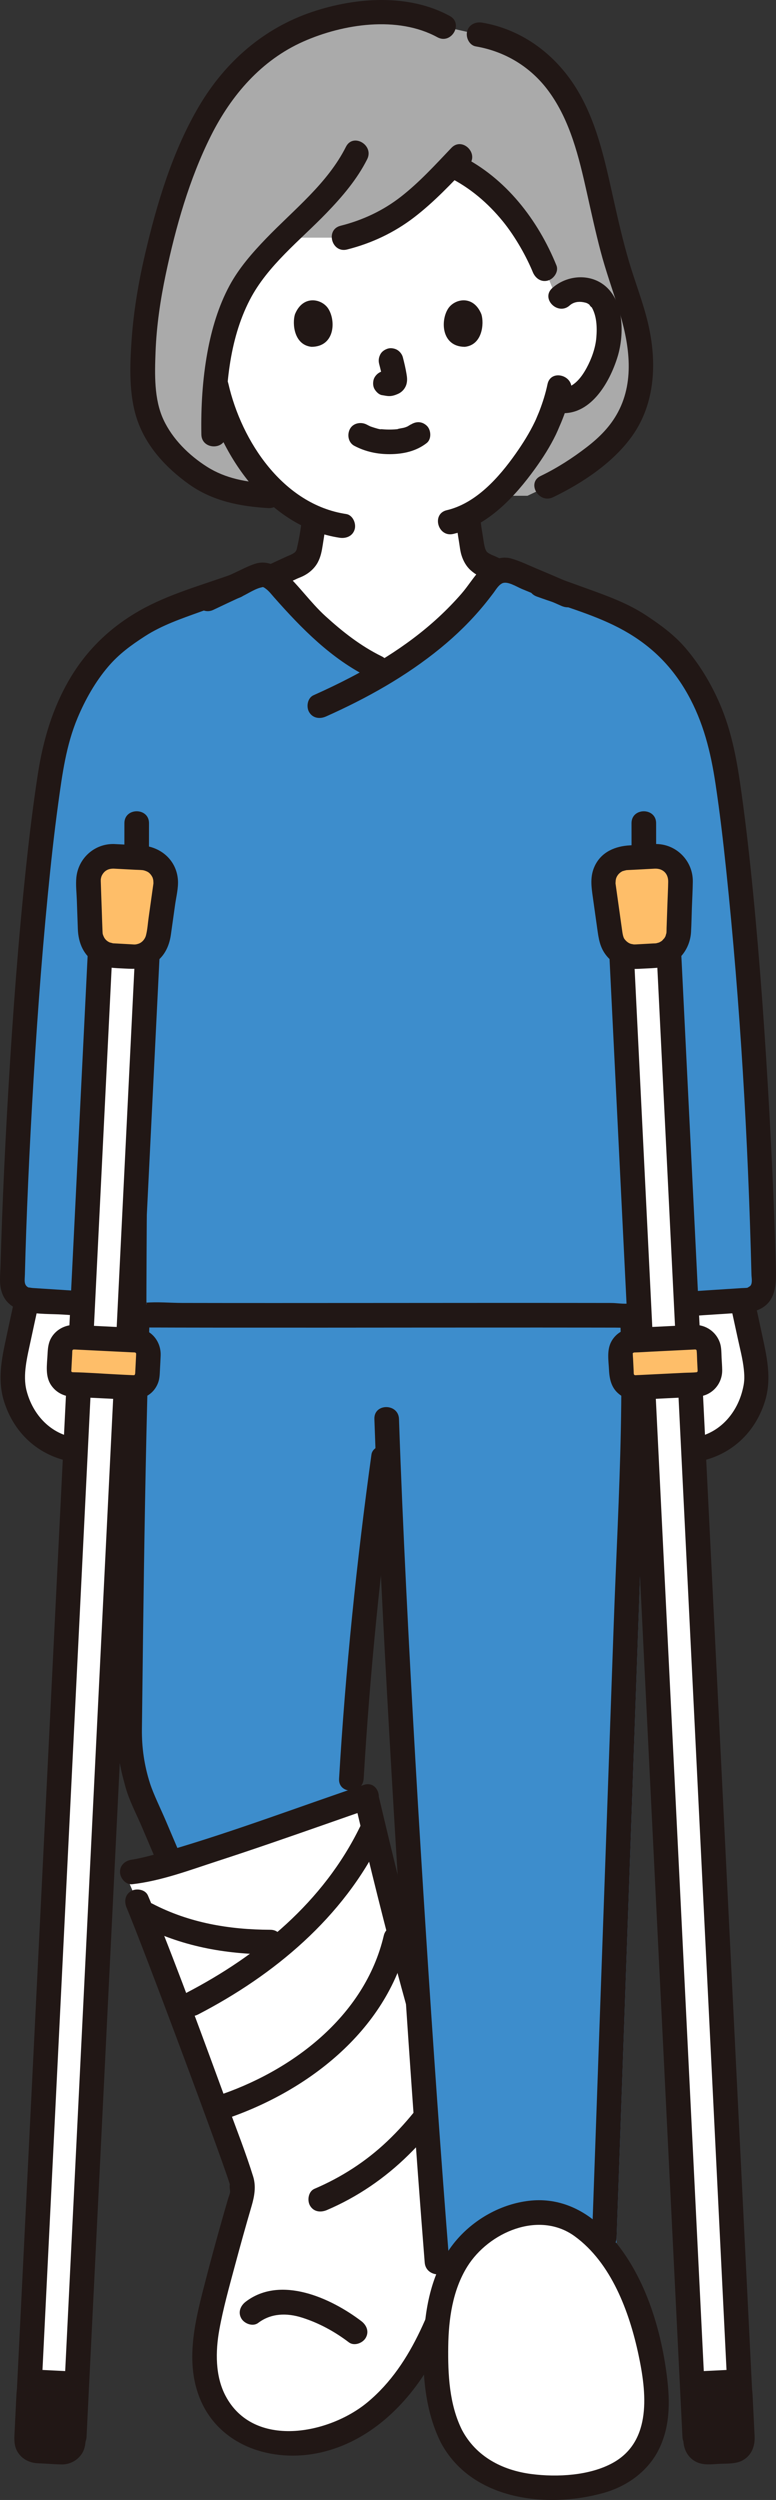
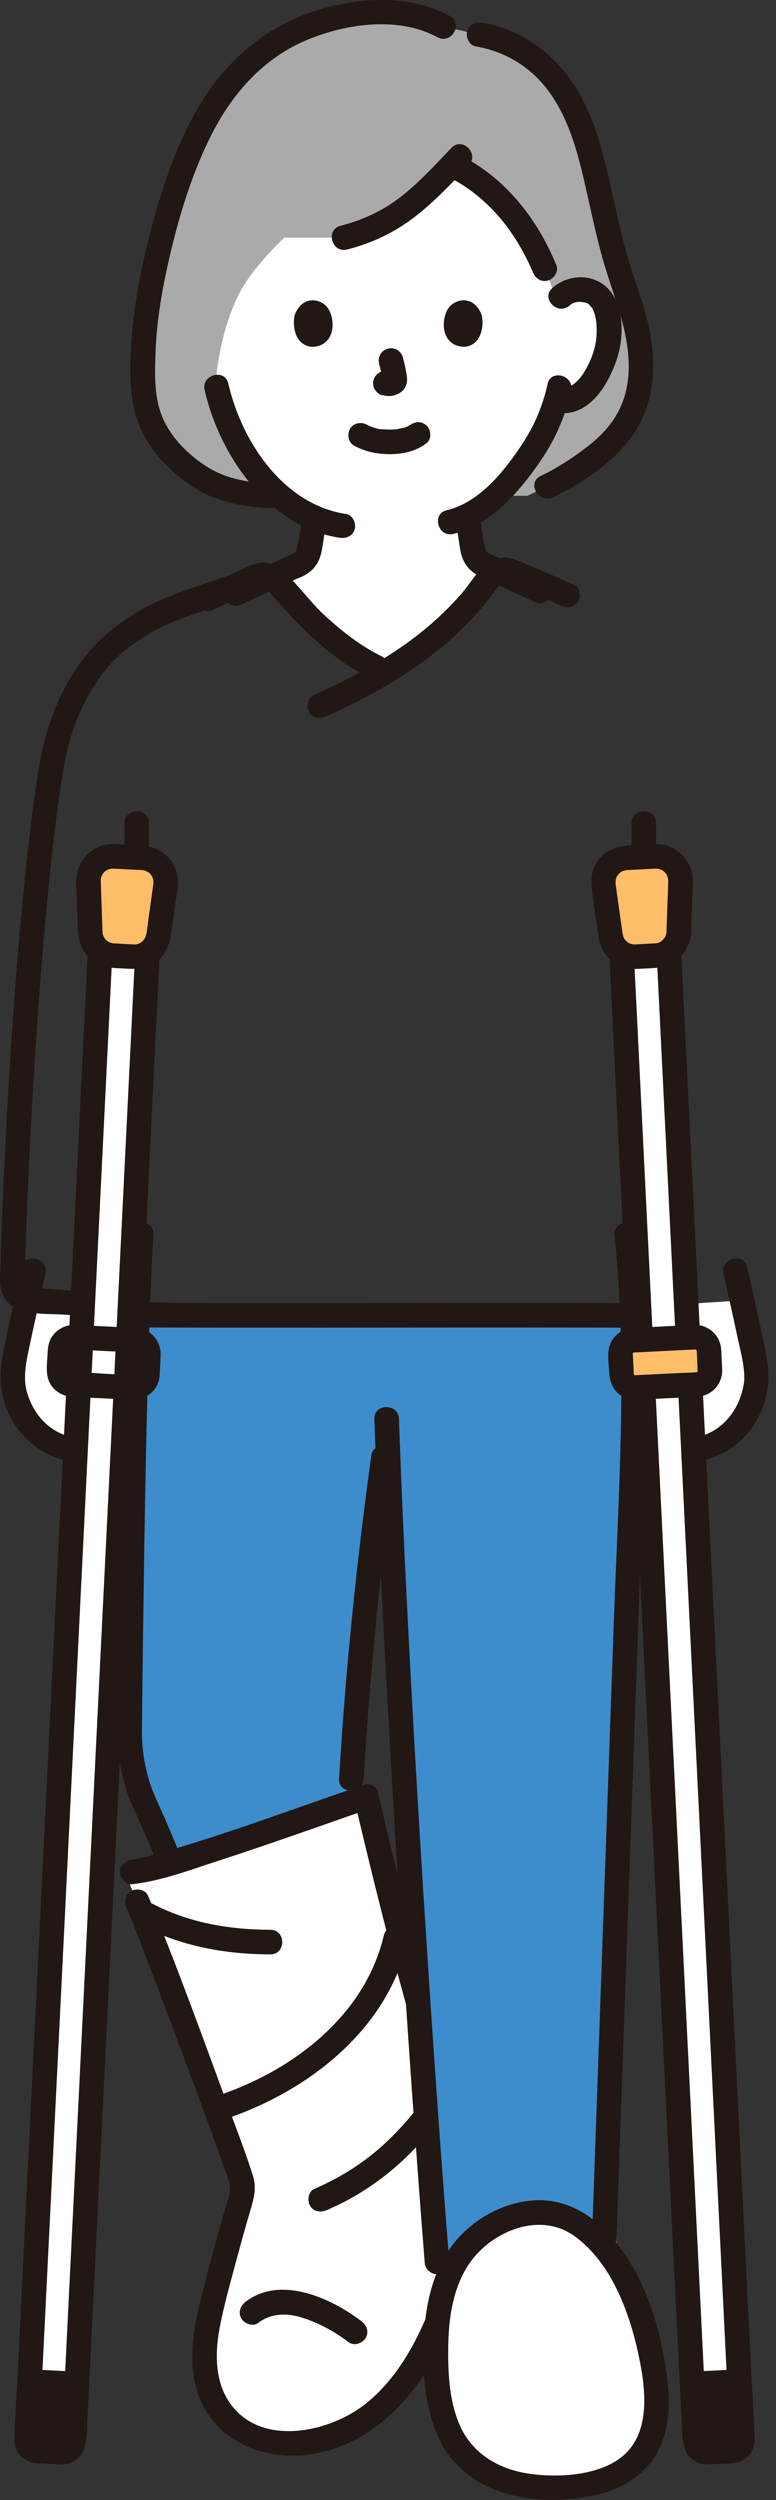
<svg xmlns="http://www.w3.org/2000/svg" id="b" width="126.185" height="406.211" viewBox="0 0 126.185 406.211">
  <rect x="0" y="0" width="126.185" height="406.211" fill="#333333" stroke="none" />
  <defs>
    <style>.d{fill:#3d8dcc;}.e{fill:#fff;}.f{fill:none;}.g{fill:#211715;}.h{fill:#aaa;}.i{fill:#febe69;}</style>
  </defs>
  <g id="c">
    <path class="e" d="M11.719,224.956l1.09.05c-.17,3.54-.35,7.07-.53,10.61-7-.88-9.74-6.96-10.19-10.74-.23-1.86.16-3.74.55-5.57.57-2.7,1.15-5.4,1.76-8.1.06.02.12.02.18.03l8.88.57-.27,5.52-1.09-.05c-1.23-.06-2.27.88-2.33,2.11l-.16,3.24c-.06,1.23.88,2.27,2.11,2.33Z" />
    <path class="e" d="M122.399,219.306c.39,1.83.78,3.71.55,5.57-.45,3.78-3.19,9.86-10.19,10.74-.18-3.54-.35-7.07-.53-10.61l1.09-.05c1.23-.06,2.18-1.1,2.12-2.33l-.16-3.24c-.06-1.23-1.11-2.17-2.34-2.11l-1.09.05c-.08-1.82-.17-3.63-.27-5.45l9.08-.58c.6,2.67,1.17,5.34,1.74,8.01Z" />
    <path class="h" d="M33.128,19.98c-1.688,3.17-3.023,6.542-4.191,9.974-3.533,10.377-6.681,23.727-5.388,34.671.587,4.973,3.458,8.659,7.403,11.743,3.828,2.992,7.373,3.9,12.676,4.189h42.146c1.994-.942,3.145-1.486,3.145-1.486,3.931-1.857,9.006-5.568,10.865-7.636,2.523-2.807,3.911-6.031,4.329-9.617.633-5.426-.99-10.491-2.724-15.533-1.789-5.201-2.883-10.386-4.085-15.754-1.085-4.845-2.368-9.959-4.803-14.285-3.192-5.671-8.184-9.599-14.609-10.636l-5.757-1.284c-7.89-4.421-21.239-1.993-28.83,3.559-4.522,3.307-7.723,7.486-10.177,12.095Z" />
    <path class="e" d="M77.104,28.887c-1.125-.773-2.328-1.467-3.608-2.058-5.347,5.605-9.672,9.833-17.593,11.786,0,0-4.896,0-9.688,0-3.064,3.049-5.898,6.132-7.542,9.533-2.048,4.237-3.14,9.101-3.626,14.017.101.44.157.692.157.692.876,3.916,2.826,9.244,6.898,14.117,2.776,3.323,5.701,5.74,8.992,7.165-.093,1.098-.247,2.146-.442,3.283-.355,1.964-.237,3.716-2.97,4.704-.077.028-1.737.8-3.64,1.682.775.479,1.418,1.252,1.802,1.684,2.446,2.753,3.501,4.139,6.33,6.634,3.506,3.092,6.373,5.272,10.586,7.004,6.752-4.099,12.299-8.899,16.495-14.804.401-.565,1.078-1.162,1.794-1.487-.868-.409-1.478-.695-1.527-.713-2.733-.988-2.627-2.739-2.97-4.704-.214-1.221-.374-2.435-.472-3.66,6.746-3.434,12.104-12.65,13.064-15.256.324-.676.855-2.067,1.285-3.487l.358.06c1.354.229,2.771-.29,3.734-1.078,2.336-1.911,3.305-4.577,3.896-6.319.835-2.46.888-6.436-.356-8.594-.417-.723-1.385-1.954-3.662-2.034-1.046-.037-2.268.291-3.176,1.163,0,0-.299.287-.598.574-1.034-2.566-2.068-5.132-2.068-5.132-1.912-4.746-5.611-10.695-11.283-14.655-.056-.039-.113-.079-.17-.118Z" />
    <path class="f" d="M35.021,48.218c-.907-.872-2.13-1.199-3.176-1.163-2.276.08-3.245,1.311-3.662,2.034-1.244,2.158-1.192,6.134-.356,8.594.591,1.742,1.56,4.408,3.896,6.319.963.788,2.379,1.306,3.734,1.078" />
    <path class="g" d="M92.636,49.632c.624-.556,1.434-.674,2.218-.528.495.093.641.145,1.062.454-.295-.216.528.724.213.221.886,1.415.993,3.293.838,5.107-.146,1.698-.802,3.465-1.572,4.885-.958,1.767-2.399,3.597-4.609,3.31-1.073-.139-2,1.019-2,2,0,1.196.924,1.86,2,2,5.164.67,8.338-4.904,9.628-9.079,1.158-3.748,1.103-9.554-2.561-11.951-2.494-1.632-5.881-1.178-8.046.754-1.925,1.717.912,4.538,2.828,2.828h0Z" />
    <path class="g" d="M89.029,62.426c-.303,1.454-.753,2.879-1.28,4.266-.193.507-.334.79-.571,1.378-.202.503.142-.287-.03.073-.062.129-.119.26-.181.389-.873,1.823-1.962,3.553-3.125,5.202-2.714,3.846-6.429,8.047-11.2,9.168-2.505.589-1.444,4.446,1.063,3.857,5.656-1.329,10.008-6.052,13.285-10.58,1.27-1.755,2.453-3.607,3.397-5.56.204-.421.386-.85.566-1.281.215-.514-.162.351.075-.172.154-.339.293-.686.43-1.032.597-1.505,1.097-3.061,1.428-4.646.524-2.512-3.331-3.586-3.857-1.063h0Z" />
    <path class="g" d="M33.275,63.389c2.428,10.646,10.442,22.253,21.947,23.989,1.067.161,2.15-.268,2.46-1.397.26-.945-.322-2.298-1.397-2.46-10.213-1.54-17.004-11.771-19.153-21.195-.572-2.509-4.43-1.447-3.857,1.063h0Z" />
    <path class="g" d="M57.617,72.442c1.809.955,3.754,1.367,5.801,1.354,2.154-.014,4.251-.471,5.966-1.807.829-.646.729-2.159,0-2.828-.88-.807-1.944-.689-2.828,0,.691-.539-.022-.014-.241.101-.169.089-.621.229.01.015-.158.054-.311.12-.47.171-.424.136-.905.152-1.316.3.211-.076.325-.039.026-.009-.129.013-.258.024-.388.032-.311.02-.624.028-.936.026-.279-.002-.559-.011-.838-.03-.128-.009-.256-.019-.384-.032-.073-.007-.146-.015-.219-.024-.157-.019-.096-.011.184.024-.08.102-1.084-.229-1.23-.273-.172-.052-.34-.113-.51-.171-.448-.153.422.202.016.01-.211-.099-.419-.203-.625-.312-.925-.488-2.217-.265-2.736.718-.488.924-.27,2.215.718,2.736h0Z" />
    <path class="g" d="M61.647,59.112c.24.917.471,1.848.609,2.786l-.071-.532c.016.129.023.255.01.385l.071-.532c-.009.06-.022.116-.042.173l.202-.478c-.018.04-.036.075-.061.111l.313-.405c-.029.035-.056.062-.091.09l.405-.313c-.07.045-.145.082-.221.117l.478-.202c-.121.051-.242.088-.372.109l.532-.071c-.117.014-.232.013-.349,0l.532.071c-.132-.018-.261-.05-.393-.068-.266-.083-.532-.095-.798-.036-.266.012-.514.091-.744.237-.415.243-.811.718-.919,1.195-.117.512-.091,1.087.202,1.541.26.403.695.852,1.195.919.35.047.69.135,1.047.15.574.025,1.098-.155,1.608-.392.642-.298,1.148-.907,1.318-1.597.146-.591.087-1.064-.013-1.656-.152-.898-.359-1.787-.59-2.668-.127-.483-.49-.944-.919-1.195s-1.061-.357-1.541-.202c-.484.157-.951.457-1.195.919-.253.48-.342,1.007-.202,1.541h0Z" />
    <path class="g" d="M47.961,51.069c-.465,1.512-.162,4.991,2.703,5.287,3.786-.023,3.988-4.228,2.713-6.206-1.044-1.619-4.112-2.292-5.416.919Z" />
    <path class="g" d="M78.282,51.069c.465,1.512.162,4.991-2.703,5.287-3.786-.023-3.988-4.228-2.713-6.206,1.044-1.619,4.112-2.292,5.416.919Z" />
    <path class="g" d="M38.864,98.339c.871-.305,1.717-.743,2.555-1.127,1.285-.589,2.568-1.183,3.851-1.778,1.007-.467,2.014-.936,3.023-1.4.104-.048.21-.093.313-.143.089-.044.268-.117-.163.067-.513.22-.068.035.064-.017.253-.101.506-.203.752-.322.987-.476,1.886-1.258,2.41-2.23.486-.902.661-1.854.815-2.852.226-1.464.478-2.921.611-4.398.094-1.045-.987-2.045-2-2-1.164.052-1.899.881-2,2-.151,1.678-.46,3.49-.891,5.286-.059.246.197-.313.041-.115-.053.067-.089.158-.131.233-.223.395.179-.132-.067.089-.064.057-.154.137-.213.205.216-.252.158-.1.028-.023-.099.059-.192.124-.293.181-.037.021-.454.23-.275.149.176-.08-.145.055-.145.054-.153.062-.333.138-.484.204-.022.009-.043.019-.065.029-.101.044-.2.091-.3.137-2.145.985-4.282,1.988-6.428,2.973-.556.256-1.113.511-1.671.762-.177.08-.355.158-.532.237-.445.198.5-.187.132-.058-.985.345-1.745,1.384-1.397,2.46.315.974,1.403,1.767,2.46,1.397h0Z" />
    <path class="g" d="M74.096,83.979c.125,1.379.325,2.747.55,4.112.117.707.182,1.431.394,2.119.281.908.758,1.79,1.472,2.432.394.354.834.678,1.308.917.319.16.651.299.983.427.638.244-.464-.225-.22-.1,1.905.975,3.883,1.832,5.818,2.747.925.437,1.844.891,2.788,1.286.968.406,2.241-.436,2.46-1.397.266-1.17-.36-2.026-1.397-2.46.993.416.083.02-.15-.089-.414-.195-.828-.39-1.242-.586-1.121-.53-2.241-1.061-3.362-1.591-.867-.41-1.733-.822-2.602-1.228-.094-.044-.188-.089-.282-.131-.024-.011-.048-.022-.072-.032-.144-.063-.337-.145-.483-.204-.059-.024-.365-.17-.061-.019-.179-.089-.351-.18-.524-.281-.057-.033-.342-.221-.112-.062.204.141.014.012-.023-.026-.062-.062-.13-.132-.196-.191-.291-.26.101.076.063.103-.02.014-.265-.449-.288-.483-.111-.167.088.174.078.196.012-.027-.109-.318-.119-.351-.047-.161-.086-.324-.121-.488-.081-.386-.133-.776-.192-1.166-.085-.564-.187-1.125-.272-1.689-.036-.241-.041-.277-.081-.615-.045-.383-.083-.766-.118-1.15-.094-1.039-.853-2.051-2-2-1.003.045-2.101.884-2,2h0Z" />
    <path class="d" d="M63.939,214.007c-15.342.008-30.814.028-43.604.014-.826,23.678-1.143,57.869-1.273,68.024-.026,2,.229,3.989.757,5.919l.664,2.424c1.748,4.136,3.906,9.17,5.713,13.433l.491,1.157c8.438-2.368,23.131-7.607,30.454-10.152-.004-2.276-.004-5.805-.004-5.805,1.05-17.885,2.728-34.374,5.194-52.156h8.917s0-12.082,0-22.86c-2.426,0-4.866.001-7.309.002Z" />
    <path class="g" d="M29.924,302.811c-.987-2.326-1.978-4.65-2.968-6.974-.832-1.953-2.007-4.317-2.572-6.085-.923-2.889-1.344-5.786-1.307-8.819.06-4.948.115-9.896.179-14.845.189-14.703.418-29.406.833-44.105.202-7.127.428-14.257.855-21.375.154-2.571-3.846-2.562-4,0-.836,13.948-1.064,27.939-1.324,41.907-.233,12.547-.383,25.094-.533,37.642-.019,1.552-.058,3.099.12,4.645.218,1.902.692,3.717,1.195,5.555.604,2.208,1.758,4.348,2.655,6.453,1.139,2.673,2.279,5.345,3.414,8.02.422.995,1.889,1.213,2.736.718,1.03-.602,1.141-1.738.718-2.736h0Z" />
    <path class="e" d="M70.539,378.629c.101-.231.201-.463.299-.696,1.698-4.043,3.181-8.232,4.619-12.375,2.304-6.641,5.931-19.109-2.091-23.642-.11-.062-.224-.119-.341-.168-4.153-11.815-9.506-32.863-13.457-49.758-7.266,2.458-32.289,11.554-38.056,12.169l-1.219.13c1.018,2.356,2.035,4.712,2.035,4.712,2.628,6.085,17.078,44.876,17.08,45.815l.004,1.67c-.706,2.257-4.39,15.146-5.554,20.893-1.556,7.677-.278,15.67,7.917,18.706,3.924,1.454,8.361,1.187,12.296-.237,7.954-2.878,13.177-9.705,16.468-17.219Z" />
    <path class="g" d="M20.601,310.01c.222.515-.159-.396.108.257.121.295.242.59.361.885.295.731.585,1.463.873,2.196.776,1.976,1.538,3.957,2.296,5.94,1.935,5.06,3.841,10.131,5.733,15.208,1.761,4.725,3.511,9.455,5.225,14.198.562,1.556,1.123,3.113,1.661,4.678.157.457.317.914.46,1.376.039.126.063.274.118.393.165.356-.006-.328-.027-.289-.171.317.041,1.088.002,1.341-.059.377-.231.769-.339,1.136-.342,1.163-.675,2.329-1.006,3.496-.893,3.155-1.76,6.319-2.58,9.494-1.584,6.135-3.468,12.923-1.096,19.116,3.047,7.957,11.823,10.844,19.716,9.071s14.064-7.695,17.99-14.541c2.187-3.813,3.735-7.978,5.241-12.095,1.24-3.387,2.502-6.79,3.463-10.27,1.589-5.754,2.864-13.181-.981-18.352-.997-1.34-2.279-2.487-3.784-3.227l.919,1.195c-2.592-7.402-4.676-14.984-6.694-22.559-2.335-8.764-4.504-17.573-6.58-26.402-.589-2.505-4.447-1.444-3.857,1.063,2.33,9.913,4.774,19.802,7.448,29.628,1.21,4.444,2.465,8.876,3.834,13.274.574,1.844,1.167,3.682,1.8,5.506.212.611.379,1.174.909,1.591.402.316.897.505,1.315.809.559.406,1.075.914,1.482,1.472,1.971,2.701,1.908,6.482,1.474,9.643-.458,3.342-1.459,6.603-2.556,9.783-3.12,9.043-6.15,19.001-13.795,25.331-6.261,5.185-18.509,7.585-23.063-1.074-1.691-3.216-1.64-7.216-1.011-10.704s1.6-6.94,2.519-10.365c.873-3.253,1.775-6.5,2.724-9.732.466-1.586.764-3.211.262-4.828-1.199-3.858-2.692-7.642-4.084-11.433-3.938-10.723-7.856-21.474-12.129-32.07-.291-.723-.589-1.443-.897-2.159-.427-.992-1.885-1.215-2.736-.718-1.026.6-1.146,1.74-.718,2.736h0Z" />
    <path class="g" d="M21.512,306.159c4.689-.531,9.321-2.285,13.782-3.735,6.002-1.951,11.962-4.029,17.918-6.112,2.336-.817,4.668-1.643,7.013-2.435,2.426-.82,1.385-4.684-1.063-3.857-10.567,3.57-21.013,7.532-31.724,10.663-1.218.356-2.44.7-3.673,1.002-.497.122-.995.238-1.496.338-.188.038-.377.07-.565.106-.086.016-.172.027-.258.042-.389.068.459-.055.067-.01-1.073.122-2,.832-2,2,0,.987.92,2.122,2,2h0Z" />
    <path class="g" d="M22.744,312.769c6.628,3.452,13.787,4.771,21.22,4.791,2.574.007,2.578-3.993,0-4-6.713-.018-13.205-1.122-19.201-4.244-2.28-1.188-4.305,2.263-2.019,3.454h0Z" />
-     <path class="g" d="M58.542,296.82c-5.928,12.174-16.518,20.921-28.364,27.057-2.287,1.184-.266,4.637,2.019,3.454,12.393-6.419,23.6-15.761,29.799-28.492,1.122-2.305-2.326-4.335-3.454-2.019h0Z" />
    <path class="g" d="M62.403,314.514c-3.097,13.166-15.057,22.132-27.386,26.133-2.438.791-1.395,4.655,1.063,3.857,13.621-4.42,26.759-14.385,30.18-28.927.589-2.504-3.267-3.572-3.857-1.063h0Z" />
    <path class="g" d="M41.983,377.443c2.101-1.598,4.668-1.643,7.132-.862,2.767.878,5.305,2.266,7.614,4.017.861.653,2.237.136,2.736-.718.6-1.026.146-2.082-.718-2.736-4.934-3.742-13.096-7.483-18.783-3.156-.858.653-1.31,1.724-.718,2.736.494.845,1.872,1.376,2.736.718h0Z" />
    <path class="g" d="M53.148,359.107c4.956-2.113,9.447-5.182,13.282-8.965,1.771-1.747,3.503-3.636,4.922-5.685,1.336-1.929,2.451-4.541,1.6-6.884-.369-1.015-1.359-1.699-2.46-1.397-.979.269-1.767,1.44-1.397,2.46.503,1.385-.622,3.035-1.54,4.277.366-.496-.137.165-.244.297-.203.251-.408.5-.616.746-.376.447-.759.888-1.15,1.322-.834.926-1.703,1.821-2.608,2.678-3.45,3.266-7.439,5.834-11.807,7.696-.994.424-1.214,1.888-.718,2.736.601,1.028,1.739,1.143,2.736.718h0Z" />
    <path class="d" d="M70.676,362.717c-3.057-39.482-6.594-96.77-7.797-132.156,0,0,0-9.274-.005-16.541,13.755-.009,28.512-.025,42.041-.011.081,1.93.134,3.862.158,5.794.074,6.017-.139,12.027-.352,18.033-.783,22.125-1.567,44.25-2.35,66.375-.14,3.941-.279,7.882-.419,11.823-.156,4.395-.311,8.791-.467,13.186-.453,12.804-.907,25.608-1.36,38.413h-29.063c-.128-1.605-.256-3.245-.386-4.916Z" />
    <path class="g" d="M60.879,230.562c.585,17.144,1.47,34.278,2.438,51.405,1.077,19.045,2.285,38.083,3.62,57.111.668,9.522,1.369,19.041,2.124,28.556.202,2.549,4.204,2.571,4,0-1.409-17.748-2.642-35.511-3.784-53.279-1.212-18.854-2.317-37.715-3.242-56.585-.444-9.067-.847-18.136-1.156-27.208-.088-2.567-4.088-2.579-4,0h0Z" />
    <path class="g" d="M99.928,200.608c2.17,21.081.613,42.307-.135,63.429s-1.498,42.316-2.247,63.474c-.426,12.041-.853,24.082-1.279,36.123-.091,2.575,3.909,2.571,4,0,.751-21.222,1.503-42.443,2.254-63.665.753-21.279,1.516-42.558,2.26-63.838.415-11.883.366-23.684-.853-35.524-.111-1.074-.84-2-2-2-.996,0-2.111.919-2,2h0Z" />
    <path class="g" d="M60.402,236.333c-2.421,17.494-4.225,35.056-5.266,52.688-.152,2.571,3.849,2.563,4,0,1.02-17.272,2.751-34.486,5.123-51.624.148-1.069-.259-2.148-1.397-2.46-.935-.257-2.311.32-2.46,1.397h0Z" />
    <path class="e" d="M73.402,395.855c-1.609-3.12-2.224-6.81-2.421-10.472-.318-5.895.014-12.054,2.792-17.263,3.723-6.98,13.779-11.62,20.831-6.381,7.833,5.82,11.583,18.325,12.158,27.597.432,6.956-2.841,12.361-9.868,13.988-5.848,1.354-12.762,1.337-18.091-1.743-2.494-1.441-4.217-3.429-5.402-5.726Z" />
    <path class="g" d="M75.129,394.845c-2.071-4.145-2.303-9.035-2.241-13.588.06-4.437.709-9.13,3.096-12.965,3.478-5.587,11.66-9.153,17.467-4.931,5.951,4.327,8.878,12.269,10.36,19.186,1.307,6.099,2.27,14.086-4.161,17.636-3.768,2.08-9.034,2.355-13.215,1.816-4.763-.614-9.01-2.825-11.307-7.155-1.207-2.275-4.661-.256-3.454,2.019,4.952,9.334,17.128,10.796,26.441,8.212,3.877-1.076,7.36-3.581,9.11-7.272,1.874-3.951,1.709-8.174,1.127-12.402-1.164-8.466-4.273-17.734-10.683-23.7-3.235-3.01-7.245-4.633-11.693-4.098-4.266.513-8.302,2.67-11.233,5.801-3.904,4.169-5.387,9.891-5.762,15.461-.404,6-.032,12.542,2.694,17.998,1.151,2.303,4.602.28,3.454-2.019Z" />
    <path class="g" d="M3.528,205.887c-.93,4.13-1.838,8.265-2.716,12.407-.673,3.171-1.141,6.266-.154,9.418,1.727,5.514,6.093,9.222,11.826,9.932,1.074.133,2-1.014,2-2,0-1.191-.923-1.867-2-2-4.175-.517-7.152-3.736-8.165-7.684-.655-2.553.099-5.436.707-8.274.767-3.583,1.555-7.161,2.36-10.735.565-2.507-3.291-3.578-3.857-1.063h0Z" />
    <path class="g" d="M117.653,206.95c.787,3.495,1.558,6.993,2.309,10.496.361,1.683.821,3.387.996,5.102.146,1.428.079,2.176-.238,3.411-1.013,3.948-3.99,7.167-8.165,7.684-1.072.133-2,.824-2,2,0,.978.921,2.134,2,2,5.733-.71,10.099-4.418,11.826-9.932.987-3.152.519-6.247-.154-9.418-.879-4.141-1.786-8.277-2.716-12.407-.565-2.51-4.423-1.448-3.857,1.063h0Z" />
-     <path class="d" d="M93.125,97.329s1.441.642,3.562,1.587c.365.131.734.264,1.107.398,1.6.674,3.026,1.311,4.173,1.867,1.21.591,4.736,3.024,5.733,3.889,5,4.333,8.76,12.215,9.847,18.339,3.614,20.358,6.116,61.62,6.669,84.868.036,1.524-1.034,2.836-2.552,2.973l-15.435.98s-.822,1.572-2.051.932c-.406.35-.98.565-1.62.565-9.726-.023-20.591-.021-31.43-.014-17.443.011-34.818.034-47.27-.016-.581,0-1.102-.197-1.472-.517-1.367.604-2.375-.95-2.375-.95l-15.435-.98c-1.518-.137-2.589-1.448-2.552-2.973.554-23.249,3.055-64.51,6.669-84.868,1.087-6.124,4.847-14.005,9.847-18.339.997-.864,4.523-3.298,5.733-3.889,1.148-.556,2.573-1.193,4.173-1.867,1.659-.597,3.265-1.174,4.689-1.687.339-.162.549-.262.549-.262,0,0,5.99-2.859,8.341-3.837,1.612-.671,3.13,1.191,3.816,1.963,2.446,2.753,3.501,4.139,6.33,6.634,3.506,3.092,6.373,5.272,10.587,7.004,6.752-4.099,12.299-8.9,16.495-14.804.695-.977,2.216-2.055,3.343-1.644,3.447,1.256,9.702,4.042,9.702,4.042" />
    <path class="g" d="M62.071,106.647c-3.411-1.673-6.359-3.988-9.156-6.537-2.422-2.208-4.298-4.954-6.714-7.142-1.305-1.182-2.946-1.93-4.706-1.368-1.178.376-2.333,1.011-3.454,1.525-1.795.823-3.582,1.663-5.365,2.513-2.322,1.108-.295,4.558,2.019,3.454,1.552-.74,3.108-1.472,4.669-2.193.972-.449,2.234-1.317,3.294-1.483-.263.041.056-.031.093-.024.177.035.361.191.502.296.502.373.913.921,1.325,1.386,4.482,5.072,9.315,10.005,15.474,13.026,2.303,1.13,4.332-2.319,2.019-3.454h0Z" />
    <path class="g" d="M53.002,116.422c6.635-2.963,13.003-6.512,18.643-11.123,2.559-2.092,4.933-4.413,7.037-6.965.532-.645,1.046-1.306,1.549-1.973.402-.533.783-1.232,1.394-1.56.862-.462,2.392.554,3.259.907,2.151.876,4.285,1.797,6.407,2.742.986.439,2.149.286,2.736-.718.499-.853.274-2.295-.718-2.736-1.982-.882-3.977-1.738-5.979-2.574-1.369-.572-2.771-1.266-4.201-1.67-1.788-.505-3.641.391-4.878,1.669-1.186,1.225-2.095,2.762-3.22,4.054-1.161,1.333-2.396,2.601-3.693,3.801-2.619,2.424-5.482,4.549-8.498,6.451-3.783,2.387-7.776,4.417-11.857,6.239-.986.44-1.22,1.877-.718,2.736.594,1.016,1.746,1.16,2.736.718h0Z" />
    <path class="f" d="M31.025,173.571c-2.493,2.599-6.53,5.205-12.13,5.413-4.142,0-8.569-1.926-10.577-3.803-2.418-2.258-3.536-3.8-4.633-7.14-.851-2.59-.991-6.452-.772-8.458,1.57-14.072,3.648-22.249,8.201-38.805,1.379-5.559,3.236-10.792,8.68-16.153,4.385-4.304,16.472-8.985,25.433-12.033" />
    <path class="f" d="M80.239,92.592c8.967,3.228,21.965,8.516,26.344,13.076,5.452,5.678,7.157,10.845,8.54,16.729,1.663,7.078,5.068,73.527,6.306,87.815.145,1.668-.629,3.331-2.225,3.84-4.878,1.556-10.941,2.631-18.041,4.271" />
    <path class="g" d="M20.229,133.756c-.001,16.622-.154,33.244-.266,49.865-.051,7.644-.106,15.287-.139,22.931-.012,2.697-.856,7.156,1.988,8.639,1.123.585,2.369.506,3.594.511,1.133.004,2.265.007,3.398.01,2.387.006,4.774.009,7.162.011,11.333.011,22.666-.003,33.999-.011,5.923-.004,11.846-.007,17.769-.005,2.789,0,5.577.003,8.366.007,1.317.002,2.633.004,3.95.006s2.815.181,4.08-.271c3.044-1.088,2.682-4.095,2.679-6.678-.003-2.478-.006-4.955-.01-7.433-.011-7.241-.023-14.483-.036-21.724-.024-14.339-.052-28.677-.069-43.016-.001-.948-.002-1.896-.003-2.844-.002-2.574-4.002-2.578-4,0,.01,12.882.038,25.763.059,38.645.021,12.62.049,25.24.06,37.86,0,.331,0,.662,0,.993,0,.134.013.274,0,.407-.033.346-.036.029.073-.017-.906.383-2.437.077-3.42.075-1.389-.003-2.777-.005-4.166-.006-5.605-.007-11.211-.007-16.816-.005-11.263.004-22.527.018-33.79.018-5.017,0-10.033-.002-15.05-.013-1.918-.004-4.143-.203-5.937-.036.264-.025.01.589.106.05.014-.081,0-.201,0-.278,0-.247,0-.493,0-.74.001-.583.003-1.167.004-1.75.022-6.872.071-13.744.117-20.616.111-16.733.251-33.466.292-50.199.004-1.463.006-2.926.006-4.389,0-2.574-4-2.578-4,0h0Z" />
-     <path class="g" d="M106.23,214.23l8.341-.541,5.262-.341c1.111-.072,2.294-.052,3.338-.464,3.174-1.25,3.064-4.397,2.987-7.243-.068-2.509-.151-5.017-.245-7.524-.212-5.665-.478-11.329-.788-16.99-.663-12.106-1.503-24.208-2.686-36.276-.517-5.273-1.107-10.539-1.833-15.787-.708-5.119-1.527-10.053-3.609-14.827-1.402-3.215-3.23-6.251-5.512-8.921-1.858-2.175-4.137-3.829-6.516-5.389-2.916-1.911-6.237-3.107-9.499-4.284-2.376-.858-4.752-1.715-7.128-2.573-2.425-.876-3.47,2.988-1.063,3.857,4.725,1.706,9.799,3.075,14.195,5.536,4.447,2.49,7.82,5.822,10.338,10.308,2.566,4.569,3.752,9.394,4.528,14.527.707,4.677,1.255,9.378,1.747,14.082,2.284,21.815,3.565,43.794,4.107,65.72.013.519.179,1.284-.113,1.747-.159.251-.748.434-.436.384-.342.055-.71.046-1.054.068l-5.281.342-9.082.589c-2.556.166-2.574,4.167,0,4h0Z" />
    <path class="g" d="M20.012,210.23l-7.719-.498-5.353-.345-1.661-.107c-.193-.012-.888-.161-.515-.027-.96-.346-.739-1.255-.717-2.142.03-1.187.063-2.374.099-3.561.076-2.469.164-4.938.263-7.406.219-5.488.488-10.974.797-16.457.648-11.473,1.458-22.942,2.577-34.38.482-4.929,1.012-9.856,1.688-14.762.651-4.731,1.283-9.477,3.15-13.913,1.248-2.965,2.89-5.88,4.987-8.331,1.754-2.049,3.707-3.467,5.962-4.923,2.752-1.777,5.876-2.841,8.938-3.945,2.16-.779,4.32-1.558,6.48-2.337,2.403-.867,1.366-4.734-1.063-3.857-5.072,1.829-10.544,3.308-15.244,5.987s-8.52,6.316-11.293,11.003c-2.871,4.852-4.386,10.062-5.24,15.591-.769,4.977-1.371,9.981-1.905,14.988-1.271,11.93-2.151,23.902-2.862,35.877-.345,5.804-.642,11.611-.888,17.421-.111,2.632-.211,5.264-.297,7.897-.04,1.218-.077,2.436-.11,3.654-.034,1.243-.208,2.586.066,3.81,1.008,4.51,6.524,3.904,10.049,4.131l9.811.633c2.57.166,2.56-3.835,0-4h0Z" />
    <path class="g" d="M73.145,2.599c-6.714-3.666-15.282-3.037-22.322-.684-7.924,2.648-14.17,8.105-18.412,15.259-4.354,7.343-6.919,15.931-8.842,24.198-1.064,4.576-1.851,9.239-2.174,13.929-.288,4.188-.459,8.905.922,12.93,1.496,4.36,4.7,7.798,8.397,10.441,3.831,2.739,8.294,3.616,12.913,3.885,2.572.15,2.563-3.851,0-4-3.531-.206-6.941-.793-9.971-2.716-2.919-1.852-5.608-4.494-7.077-7.656-1.544-3.323-1.42-7.385-1.287-10.964.159-4.256.781-8.476,1.658-12.64,1.613-7.654,3.837-15.514,7.355-22.529,3.303-6.586,8.199-12.283,15.035-15.308,6.463-2.861,15.314-4.224,21.786-.69,2.26,1.234,4.281-2.219,2.019-3.454h0Z" />
    <path class="g" d="M77.36,7.538c4.77.815,8.926,3.323,11.813,7.227,3.558,4.811,4.971,10.796,6.255,16.534.714,3.19,1.406,6.386,2.24,9.547.823,3.12,1.907,6.142,2.87,9.218,1.71,5.462,2.78,11.602-.045,16.9-1.237,2.321-3.009,4.089-5.072,5.68-2.333,1.8-4.856,3.421-7.513,4.699-2.319,1.116-.292,4.566,2.019,3.454,4.752-2.286,9.773-5.608,12.868-9.955,3.815-5.357,4.041-12.141,2.573-18.347-.801-3.386-2.09-6.622-3.075-9.954-.992-3.357-1.772-6.77-2.535-10.185-1.433-6.415-2.806-13.141-6.501-18.706-3.442-5.183-8.651-8.913-14.833-9.969-1.064-.182-2.154.282-2.46,1.397-.264.961.326,2.277,1.397,2.46h0Z" />
-     <path class="g" d="M56.253,23.853c-2.989,5.945-8.444,10.189-12.98,14.896-2.235,2.32-4.421,4.813-5.955,7.663-1.804,3.35-2.91,7.103-3.59,10.832-.803,4.404-1.063,8.885-.984,13.356.045,2.571,4.045,2.579,4,0-.129-7.314.451-15.268,3.876-21.88,2.899-5.598,8.175-9.655,12.48-14.116,2.533-2.624,4.96-5.456,6.608-8.733,1.153-2.294-2.296-4.322-3.454-2.019h0Z" />
    <path class="g" d="M73.397,24.033c-2.61,2.743-5.193,5.578-8.186,7.915-2.925,2.284-6.25,3.835-9.84,4.738-2.495.628-1.438,4.486,1.063,3.857,3.96-.996,7.653-2.734,10.896-5.218,3.264-2.5,6.069-5.495,8.895-8.465,1.774-1.865-1.049-4.698-2.828-2.828h0Z" />
    <path class="g" d="M72.964,28.783c3.456,1.715,6.365,4.197,8.798,7.178,1.022,1.253,2.015,2.741,2.87,4.219.399.689.775,1.391,1.127,2.105.183.37.359.743.529,1.119.082.182.163.365.242.548-.132-.307.075.185.097.24.406,1,1.331,1.707,2.46,1.397.948-.261,1.806-1.454,1.397-2.46-3.005-7.396-8.239-14.196-15.502-17.799-.967-.48-2.165-.259-2.736.718-.517.884-.254,2.254.718,2.736h0Z" />
    <path class="e" d="M120.673,395.972c-4.167-84.424-8.334-168.849-12.501-253.273h-7.703c4.167,84.424,8.334,168.849,12.501,253.273h7.703Z" />
    <path class="g" d="M118.473,387.07l-4.01.198c-.991.049-1.755.887-1.706,1.878.134,2.713.283,5.732.375,7.594.049.991.892,1.748,1.883,1.699l4.01-.198c.991-.049,1.755-.892,1.706-1.883l-.374-7.582c-.049-.991-.892-1.755-1.883-1.706Z" />
    <path class="g" d="M118.473,385.07l-2.833.14c-.386.019-.774.031-1.16.057-1.286.088-2.399.662-3.123,1.746-.729,1.092-.59,2.339-.529,3.577.055,1.119.11,2.238.166,3.357.047.955.067,1.917.145,2.87.111,1.351.82,2.584,2.059,3.201,1.19.592,2.49.387,3.765.324,1.232-.061,2.688.04,3.796-.567,1.478-.809,2.025-2.337,1.947-3.929l-.159-3.224-.172-3.477c-.029-.595-.086-1.175-.321-1.731-.61-1.445-2.01-2.356-3.58-2.345-1.046.007-2.049.915-2,2,.048,1.078.879,2.008,2,2,.137,0,.332.053-.076-.036.055.012.291.029.043-.011-.24-.038-.002-.007.088.061.178.137-.115-.082-.121-.087.093.08.186.278-.041-.064.039.058.097.254.027.026-.112-.362.064.309-.021-.07-.243-1.078-.007-.11-.015-.108-.018.005.023.473.025.505l.134,2.719.151,3.06.049.997c.004.08.006.161.012.242.001.016,0,.032.002.048.034.358.07-.154.018.002-.089.27.154-.325.042-.067-.029.067-.075.125-.114.186.224-.356.084-.173.021-.083.007-.01.293-.226.106-.104-.231.15.335-.112.067-.034-.235.068.161-.024.154-.011-.002.004-.061.003-.065.003-.365-.017-.747.037-1.111.055-.911.045-1.822.102-2.733.135-.184.007-.34-.03-.024.042-.06-.014-.285-.021-.043.012.237.032.004.015-.088-.06-.172-.141.113.082.121.088-.334-.258.127.192.005.002-.117-.182.049.12.054.14-.104-.393-.021.065-.009.082-.066-.089-.019-.395-.025-.515-.021-.418-.041-.836-.062-1.253-.095-1.93-.075-3.906-.288-5.826-.038-.339-.015-.023-.036.076.08-.37-.083.229-.024-.004.016-.062.079-.134.114-.186l-.127.183c.135-.122.142-.132.021-.028-.215.099-.009.043.043,0-.23.09-.274.113-.131.071.11-.026.097-.027-.041-.004-.205.046-.116.007-.062.013.394.04.836-.041,1.231-.061l2.728-.135c1.043-.051,2.05-.883,2-2-.047-1.039-.881-2.055-2-2Z" />
    <path class="g" d="M98.469,142.699c1.63,33.028,3.26,66.057,4.891,99.085,1.622,32.86,3.244,65.72,4.866,98.579l2.745,55.609c.126,2.562,4.127,2.577,4,0-1.63-33.028-3.26-66.057-4.891-99.085-1.622-32.86-3.244-65.72-4.866-98.579l-2.745-55.609c-.126-2.562-4.127-2.577-4,0h0Z" />
    <path class="g" d="M106.172,142.699c1.63,33.028,3.26,66.057,4.891,99.085,1.622,32.86,3.244,65.72,4.866,98.579.915,18.536,1.83,37.073,2.745,55.609.126,2.562,4.127,2.577,4,0-1.63-33.028-3.26-66.057-4.891-99.085-1.622-32.86-3.244-65.72-4.866-98.579-.915-18.536-1.83-37.073-2.745-55.609-.126-2.562-4.127-2.577-4,0h0Z" />
    <path class="i" d="M106.512,139.144l-4.678.245c-2.31.121-4.02,2.195-3.698,4.486l1.151,8.19c.285,2.028,2.074,3.499,4.119,3.388,1.013-.055,2.137-.117,3.242-.179,2.037-.113,3.65-1.76,3.722-3.799l.288-8.257c.081-2.312-1.837-4.196-4.147-4.075Z" />
    <path class="g" d="M106.512,137.144l-4.063.213c-2.396.126-4.654,1.053-5.738,3.355-.802,1.702-.551,3.358-.303,5.128l.712,5.067c.226,1.61.417,3.041,1.492,4.376.889,1.104,2.19,1.859,3.591,2.078.793.124,1.548.073,2.345.029.951-.052,1.913-.065,2.855-.206,2.871-.43,4.807-2.935,4.967-5.746.074-1.307.092-2.62.137-3.928.05-1.426.133-2.854.15-4.281.038-3.39-2.747-6.17-6.146-6.085-2.569.064-2.579,4.064,0,4,1.305-.032,2.166.812,2.144,2.141-.019,1.111-.078,2.222-.116,3.332l-.146,4.168c-.01.299.003.617-.038.915.035-.25-.111.353-.142.43-.13.327.1-.2-.063.108-.049.093-.104.187-.165.273.131-.187-.242.259-.307.317-.255.228.187-.114-.097.078-.117.079-.241.152-.369.214-.309.151.212-.062-.12.044-.104.033-.209.063-.316.088-.226.051-.213.026-.583.046-.742.041-1.484.082-2.227.123-.335.018-.676.052-1.012.03.229.015-.25-.055-.33-.077-.305-.084-.628-.28-.912-.593-.224-.247-.3-.379-.411-.808-.048-.185-.076-.373-.104-.561-.062-.416-.117-.834-.176-1.25l-.613-4.358-.252-1.794c-.023-.167-.048-.334-.07-.502-.06-.442-.009.468.01-.089.018-.509.074-.788.318-1.16.159-.243.421-.515.83-.713.05-.024.604-.158.633-.16.228-.018.457-.024.686-.036l3.947-.207c1.079-.057,2-.879,2-2,0-1.039-.916-2.057-2-2Z" />
    <path class="i" d="M103.205,217.513h9.933c1.229,0,2.227.998,2.227,2.227v3.241c0,1.23-.998,2.228-2.228,2.228h-9.933c-1.23,0-2.228-.998-2.228-2.228v-3.24c0-1.23.998-2.228,2.228-2.228Z" transform="translate(-10.781 5.602) rotate(-2.826)" />
    <path class="e" d="M4.371,395.972c4.167-84.424,8.334-168.849,12.501-253.273h7.703c-4.167,84.424-8.334,168.849-12.501,253.273h-7.703Z" />
    <path class="g" d="M6.57,387.07l4.01.198c.991.049,1.755.887,1.706,1.878-.134,2.713-.283,5.732-.375,7.594-.049.991-.892,1.748-1.883,1.699l-4.01-.198c-.991-.049-1.755-.892-1.706-1.883l.374-7.582c.049-.991.892-1.755,1.883-1.706Z" />
    <path class="g" d="M6.57,389.07l2.288.113,1.414.07c.078.004.216.04.291.014.069-.024-.216-.031-.21-.03.352.062-.003.014-.058-.052.231.277-.146-.205.011-.02.144.17-.069-.126-.074-.133.052.082.097.167.148.25-.006-.01-.147-.347-.077-.132.08.243.047-.335-.017-.082-.116.456-.049,1.05-.072,1.522-.049.989-.098,1.979-.146,2.968-.043.863-.085,1.727-.128,2.59-.008.165-.049.358-.026.521.037.256.082-.343.007-.084-.062.216.06-.118.07-.132-.134.175-.105.069.069-.044-.073.047-.134.22-.008.041.134-.191.023.01-.095.049-.264.087.336-.134.067-.043-.192.064.368.024,0-.019-.026-.003-.053-.003-.078-.004-.147-.005-.294-.015-.441-.022l-1.538-.076-1.463-.072c-.133-.007-.269-.024-.402-.02-.005,0-.078-.006-.078-.004-.001.008-1.174-.281.109.015.162.027.152.019-.032-.024l.203.09c-.038-.049-.266-.11-.043-.002.327.159-.25-.136.042.062.146.099.048.068-.016-.031-.188-.291.009.002.026.075-.087-.385-.041.361,0-.07.001-.014,0-.029.002-.043.017-.219.022-.44.033-.66l.138-2.806.163-3.298c.011-.23.07-.51.036-.739,0,.001,0-.033.002-.035-.143.089-.006.357.009.082l-.09.203c.097-.155.097-.169.002-.043-.092.189-.041.04.029-.021-.2.174-.217.077.004.013.21-.061-.126.056-.139.06.413-.148-.384-.003.069,0,1.046.007,2.048-.925,2-2-.049-1.09-.879-1.992-2-2-1.34-.009-2.661.67-3.346,1.844-.371.636-.504,1.308-.545,2.032-.052.927-.092,1.855-.137,2.783l-.173,3.507c-.055,1.121-.125,2.175.505,3.196.694,1.124,1.863,1.72,3.156,1.81.354.025.709.035,1.063.052.975.048,1.956.133,2.932.145,1.314.016,2.539-.626,3.269-1.718.647-.968.624-2.11.68-3.225.053-1.082.107-2.164.16-3.246.055-1.112.24-2.303.142-3.411-.138-1.568-1.157-2.982-2.713-3.42-.554-.156-1.146-.159-1.719-.187l-3.273-.162c-1.047-.052-2.047.957-2,2,.051,1.128.879,1.945,2,2Z" />
    <path class="g" d="M22.574,142.699c-1.63,33.028-3.26,66.057-4.891,99.085-1.622,32.86-3.244,65.72-4.866,98.579-.915,18.536-1.83,37.073-2.745,55.609-.127,2.573,3.873,2.566,4,0,1.63-33.028,3.26-66.057,4.891-99.085,1.622-32.86,3.244-65.72,4.866-98.579.915-18.536,1.83-37.073,2.745-55.609.127-2.573-3.873-2.566-4,0h0Z" />
    <path class="g" d="M14.872,142.699c-1.63,33.028-3.26,66.057-4.891,99.085-1.622,32.86-3.244,65.72-4.866,98.579-.915,18.536-1.83,37.073-2.745,55.609-.127,2.573,3.873,2.566,4,0,1.63-33.028,3.26-66.057,4.891-99.085,1.622-32.86,3.244-65.72,4.866-98.579.915-18.536,1.83-37.073,2.745-55.609.127-2.573-3.873-2.566-4,0h0Z" />
    <path class="i" d="M18.532,139.144l4.678.245c2.31.121,4.02,2.195,3.698,4.486l-1.151,8.19c-.285,2.028-2.074,3.499-4.119,3.388-1.013-.055-2.137-.117-3.242-.179-2.037-.113-3.65-1.76-3.722-3.799l-.288-8.257c-.081-2.312,1.837-4.196,4.147-4.075Z" />
    <path class="g" d="M18.532,141.144l3.417.179c.418.022.844.021,1.26.066.166.018.581.137.869.316.242.151.509.455.656.739.102.197.045.053.024.006.056.128.096.277.132.41-.003-.01.071.336.045.163-.03-.201.009.247.009.285.002.672.061-.182.014.177-.056.431-.121.861-.182,1.291l-.614,4.369c-.131.931-.187,1.916-.423,2.829-.173.67-.676,1.192-1.22,1.368s-.621.125-1.303.088c-.739-.04-1.478-.081-2.217-.122-.281-.016-.581-.025-.626-.033-.082-.014-.664-.196-.448-.104-.444-.188-.682-.395-.897-.691-.109-.149-.301-.557-.343-.826.011.071-.012-.229-.016-.325-.05-1.164-.081-2.33-.122-3.494-.051-1.454-.108-2.907-.152-4.361-.003-.085-.008-.17-.009-.255-.001-.147-.005-.295.009-.442-.02.213.01-.024.03-.105.033-.135.071-.276.122-.404-.077.194.019-.022.058-.091.433-.772,1.078-1.055,1.928-1.034,2.575.064,2.574-3.936,0-4-3.155-.078-5.796,2.297-6.115,5.417-.123,1.199.032,2.458.074,3.658l.166,4.745c.079,2.252.938,4.327,2.968,5.508,1.455.847,3.093.82,4.723.909,1.558.086,2.991.093,4.403-.678,1.845-1.008,2.754-2.825,3.035-4.821l.684-4.866c.18-1.277.556-2.75.462-4.042-.235-3.219-2.794-5.409-5.924-5.596-1.491-.089-2.984-.156-4.475-.235-1.08-.057-2,.96-2,2,0,1.13.917,1.943,2,2Z" />
-     <rect class="i" x="13.024" y="214.167" width="7.696" height="14.388" rx="2.228" ry="2.228" transform="translate(-205.052 227.299) rotate(-87.174)" />
    <path class="g" d="M112.942,215.273l-7.263.358c-.884.044-1.773.063-2.655.131-1.505.116-2.848.84-3.597,2.187-.784,1.411-.474,3.1-.398,4.638.082,1.671.451,3.134,1.903,4.136.762.526,1.681.753,2.6.719,1.111-.041,2.222-.11,3.333-.165l4.598-.227c1.118-.055,2.356.002,3.399-.442,1.596-.678,2.597-2.258,2.575-3.989-.008-.655-.065-1.314-.097-1.968-.04-.811-.011-1.702-.277-2.474-.609-1.77-2.253-2.913-4.12-2.905-1.081.005-2,.916-2,2s.915,2.005,2,2c.107,0,.337-.081.064-.021.034-.007.292.115.126.024-.222-.123.259.169.053.027-.155-.106.073.068.084.092-.081-.171-.013-.119.02.06-.009-.048-.115-.234-.022-.027.119.265-.005-.161.013.013.058.54.054,1.095.081,1.638.025.505.045,1.01.075,1.515.005.087.03.361.013.166-.016-.178-.005.072-.04.118.219-.287-.033.035-.041.042.143-.117.12-.048-.051.033.032-.015.221-.152.023-.029-.206.127.02.017.04,0-.131.112-.266.065-.057.037-.665.089-1.364.067-2.033.1l-4.002.198-3.314.164c-.189.009-.381.011-.57.028-.009,0-.346.012-.133.011.26,0-.302-.042-.057-.013.162.019-.062-.018-.104-.068.224.272-.026-.038-.033-.051.016.034.157.216.029.023-.168-.253.059.242-.027-.055-.063-.219-.018-.008-.011.039-.029-.199-.021-.416-.031-.618-.031-.636-.063-1.272-.094-1.908-.015-.3-.055-.612-.036-.914-.012.196-.107.13.03-.049-.143.186-.029.015.041-.042-.273.224.038-.027.051-.033-.033.016-.217.157-.023.029.27-.178-.242.108.055-.026.182-.082.033-.02-.039-.011.055-.007.115-.007.17-.008.917-.021,1.835-.091,2.751-.136l7-.346c1.079-.053,2-.881,2-2,0-1.042-.916-2.054-2-2Z" />
    <path class="g" d="M12.101,219.273l5.965.294,3.385.167c.187.009.383.003.569.028-.341-.046.268.049-.065-.012.026.005.254.182.112.059-.187-.163.207.23.04.045-.126-.14.052.085.054.114-.024-.379-.007.081-.004.065.005-.024-.017-.298-.021-.038-.003.224-.018.447-.029.67-.032.641-.063,1.281-.095,1.922-.008.168-.019.337-.025.505,0,0-.026.395-.004.175.024-.244-.127.279-.021.062.104-.212-.19.229-.034.051-.051.058-.121.071-.186.07-.078-.002-.155-.004-.233-.007-.908-.033-1.816-.09-2.723-.134-2.295-.113-4.598-.297-6.896-.34-.055-.001-.115,0-.17-.008.336.046-.019-.006-.056-.037.184.157-.005.007-.043-.049.204.303-.032-.068-.028-.057.1.294-.083-.176.014-.001.092.165-.031-.093-.024-.126-.063.288.013.023.021-.068.004-.051.006-.102.008-.152.012-.3.03-.601.044-.901.033-.662.081-1.326.098-1.989.002-.059.001-.122.009-.181.007-.058-.015.153-.015.125l.053-.189c-.067.149-.067.162,0,.04.038-.058.019-.045.086-.076.21-.098-.01-.017-.04.006.212-.049.251-.063.118-.04-.137.016-.092.02.133.011,1.081.005,2-.923,2-2,0-1.089-.915-1.995-2-2-1.55-.007-3.04.789-3.801,2.163-.457.824-.523,1.714-.568,2.628-.083,1.685-.423,3.548.599,5.03.803,1.165,2.021,1.77,3.414,1.867.317.022.635.031.952.047l4.344.214,4.029.199c2.033.1,3.915-.763,4.656-2.786.24-.656.252-1.357.286-2.048.039-.783.089-1.565.116-2.348.054-1.574-.7-3.084-2.073-3.893-1.109-.654-2.425-.602-3.668-.664l-8.288-.409c-1.08-.053-2,.957-2,2,0,1.127.917,1.947,2,2Z" />
  </g>
</svg>